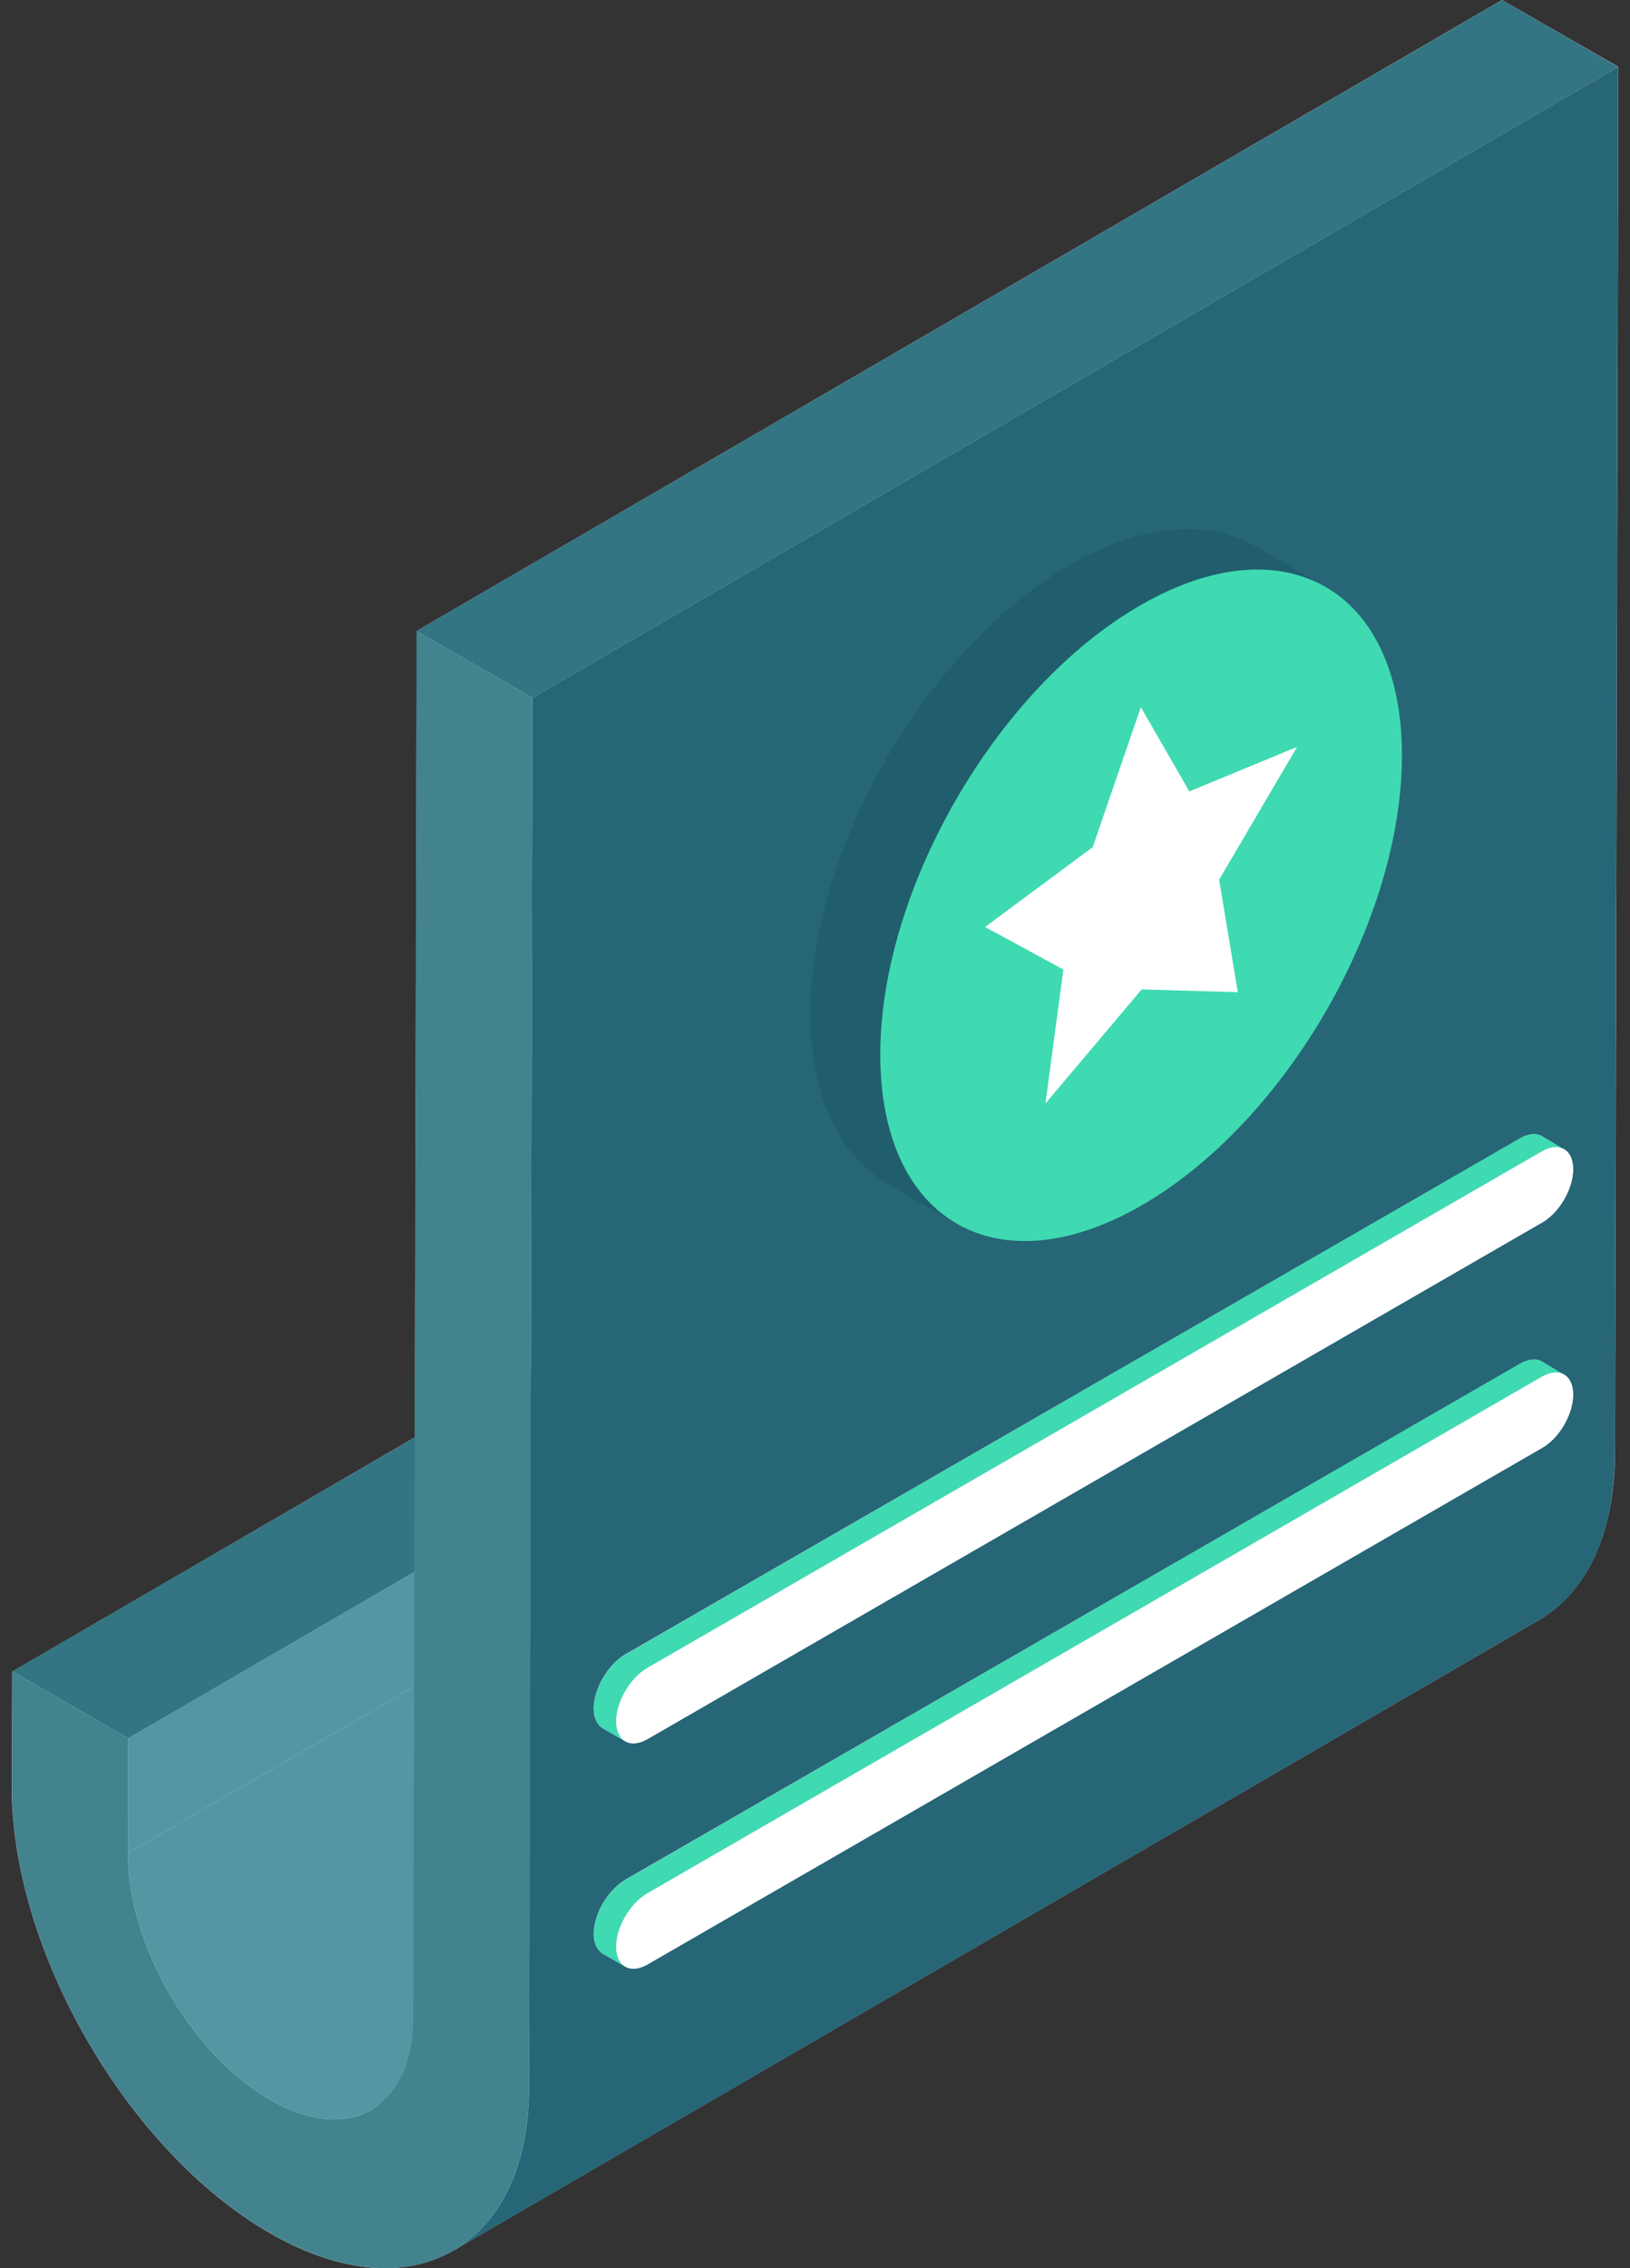
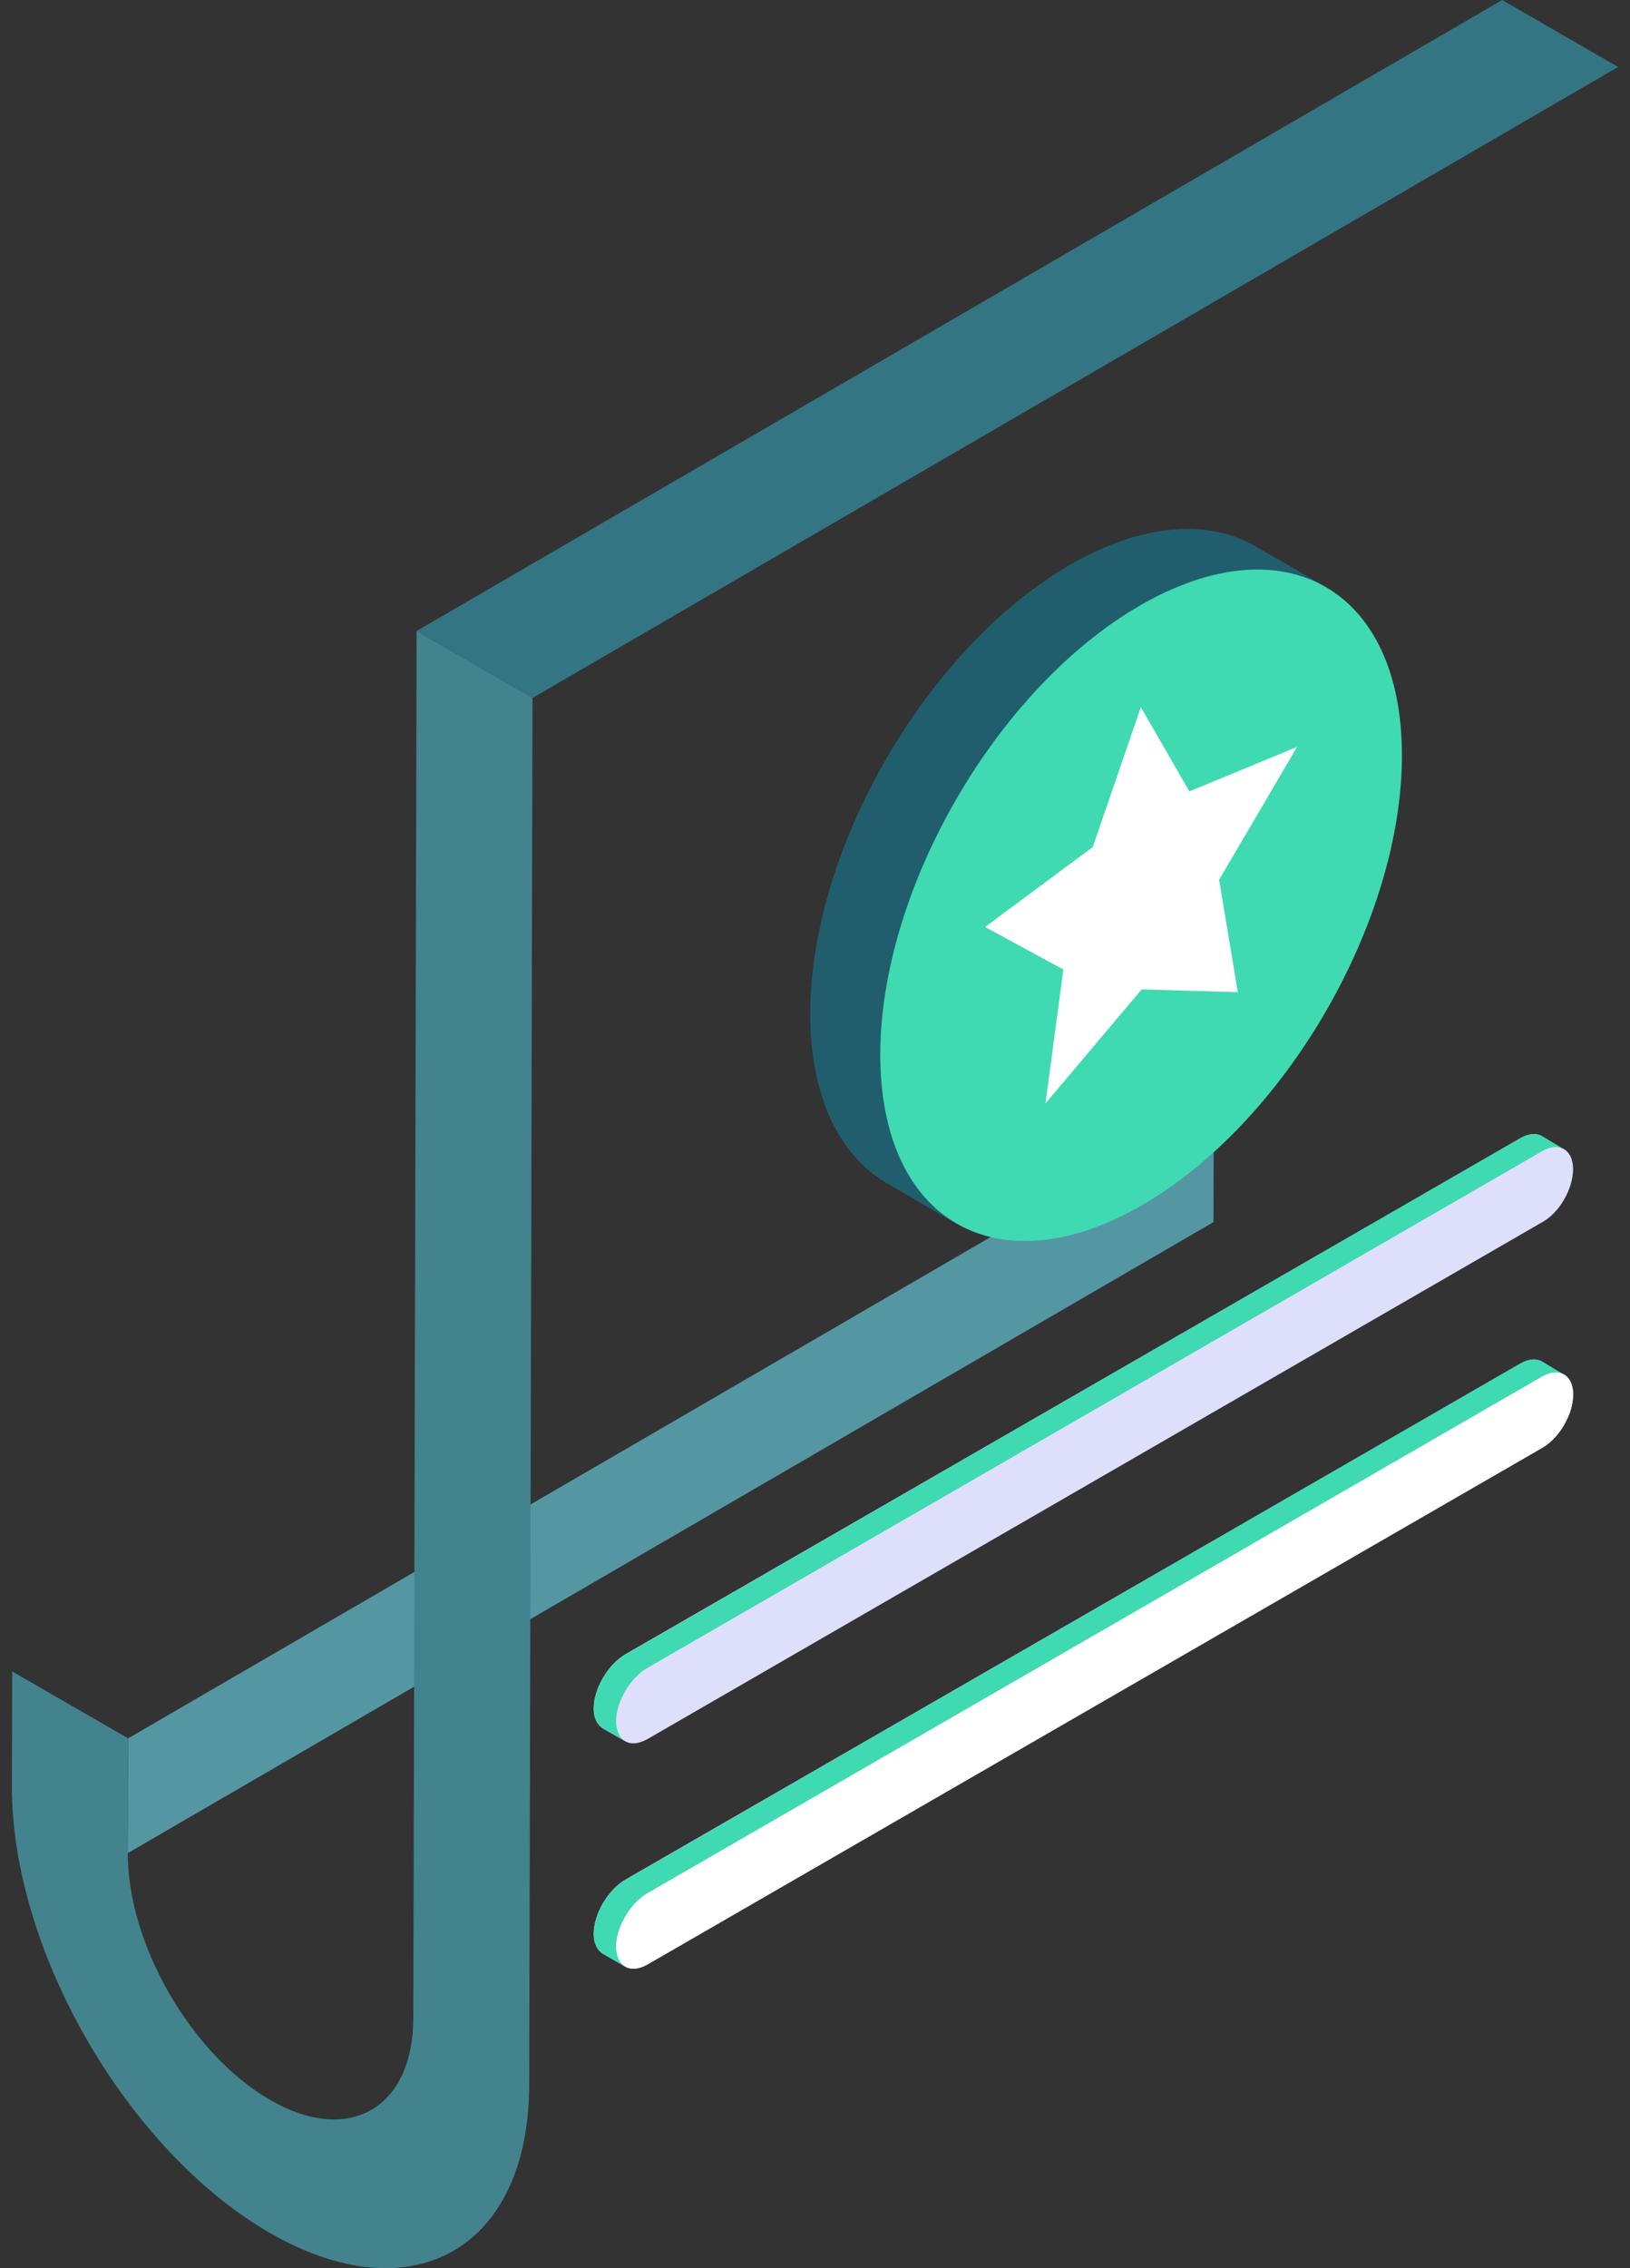
<svg xmlns="http://www.w3.org/2000/svg" width="46" height="64" viewBox="0 0 46 64" fill="none">
  <rect x="0" y="0" width="46" height="64" fill="#333333" stroke="none" />
-   <path d="M15.028 19.687L45.668 1.898L45.575 41.034C45.562 43.318 44.752 44.937 43.438 45.707L12.944 63.416C12.901 63.453 12.852 63.48 12.798 63.496C11.47 64.279 9.625 64.173 7.607 63.005C3.585 60.682 0.319 55.026 0.332 50.393L0.346 47.167L11.709 40.556L11.762 17.802L42.389 0L45.668 1.885L15.028 19.687Z" fill="#E9E7FC" />
  <path d="M3.617 49.05L34.253 31.246L34.245 34.484L3.608 52.288L3.617 49.05Z" fill="#5497A3" />
-   <path d="M0.345 47.162L30.982 29.357L34.253 31.246L3.617 49.05L0.345 47.162Z" fill="#347584" />
-   <path d="M41.121 41.726L10.486 59.529C9.753 59.956 8.739 59.897 7.622 59.252C5.395 57.964 3.6 54.849 3.608 52.288L34.245 34.484C34.237 37.045 36.03 40.162 38.259 41.448C39.374 42.092 40.389 42.151 41.121 41.726Z" fill="#5497A3" />
-   <path d="M45.665 1.896L45.572 41.032C45.56 43.323 44.757 44.943 43.439 45.707L12.801 63.503C14.117 62.738 14.934 61.132 14.934 58.828L15.027 19.692L45.665 1.896Z" fill="#266677" />
  <path d="M11.756 17.805L42.393 0.001L45.664 1.89L15.028 19.694L11.756 17.805Z" fill="#347584" />
  <path d="M15.028 19.694L14.935 58.829C14.922 63.458 11.632 65.323 7.611 63.003C3.583 60.677 0.323 55.028 0.336 50.399L0.344 47.162L3.617 49.05L3.607 52.289C3.599 54.849 5.394 57.966 7.622 59.252C9.843 60.535 11.657 59.501 11.664 56.94L11.757 17.805L15.028 19.694Z" fill="#42838E" />
  <path d="M37.423 16.568C36.077 15.785 37.589 25.154 35.529 26.336C31.47 28.677 30.437 27.212 30.449 31.88C30.449 34.208 25.663 33.756 26.985 34.528L25.018 33.379C23.696 32.607 22.877 30.969 22.865 28.641C22.853 23.972 26.141 18.286 30.201 15.935C32.248 14.753 34.109 14.647 35.442 15.42L37.423 16.568Z" fill="#205E6E" />
  <path d="M32.175 17.083C36.247 14.732 39.551 16.616 39.564 21.285C39.578 25.971 36.294 31.659 32.223 34.009C28.161 36.355 24.855 34.472 24.842 29.785C24.829 25.116 28.112 19.429 32.175 17.083Z" fill="#3FDAB1" />
  <path d="M34.405 24.822L34.932 27.996L32.218 27.918L29.504 31.136L30.009 27.356L27.8 26.156L30.838 23.902L32.196 19.954L33.564 22.331L36.604 21.076L34.405 24.822Z" fill="white" />
  <path d="M44.393 39.348C44.393 39.906 44.008 40.583 43.517 40.848L18.281 55.425C17.975 55.597 17.697 55.584 17.537 55.398C17.564 55.438 17.604 55.464 17.643 55.491L17.02 55.133C16.86 55.04 16.754 54.84 16.754 54.575C16.754 54.004 17.152 53.34 17.63 53.048L42.893 38.485C43.132 38.339 43.358 38.326 43.517 38.419L44.062 38.751C44.261 38.817 44.393 39.029 44.393 39.348ZM17.02 48.774C16.86 48.681 16.754 48.482 16.754 48.216C16.754 47.645 17.152 46.981 17.63 46.689L42.893 32.126C43.132 31.98 43.358 31.967 43.517 32.06L44.062 32.392C44.261 32.458 44.393 32.671 44.393 32.989C44.393 33.547 44.008 34.224 43.517 34.489L18.281 49.066C18.029 49.212 17.803 49.225 17.643 49.132L17.02 48.774Z" fill="#DEDFFB" />
  <path d="M44.141 32.429C43.983 32.336 43.761 32.345 43.52 32.483L18.266 47.065C17.784 47.344 17.386 48.019 17.386 48.576C17.395 48.853 17.488 49.039 17.646 49.131L17.015 48.77C16.858 48.677 16.757 48.483 16.757 48.213C16.757 47.649 17.155 46.981 17.637 46.694L42.889 32.122C43.131 31.983 43.354 31.965 43.511 32.057L44.141 32.429Z" fill="#3FDAB1" />
-   <path d="M43.517 32.489C43.999 32.21 44.395 32.431 44.397 32.989C44.397 33.543 44.005 34.219 43.524 34.496L18.274 49.071C17.788 49.351 17.393 49.132 17.39 48.58C17.39 48.02 17.783 47.345 18.27 47.064L43.517 32.489Z" fill="white" />
  <path d="M44.141 38.786C43.983 38.694 43.761 38.704 43.52 38.842L18.266 53.424C17.784 53.703 17.386 54.378 17.386 54.933C17.395 55.212 17.488 55.398 17.646 55.491L17.015 55.129C16.858 55.035 16.757 54.842 16.757 54.572C16.757 54.007 17.155 53.34 17.637 53.052L42.889 38.481C43.131 38.342 43.354 38.323 43.511 38.416L44.141 38.788V38.786Z" fill="#3FDAB1" />
  <path d="M43.517 38.848C43.999 38.569 44.395 38.79 44.397 39.349C44.397 39.902 44.005 40.578 43.524 40.855L18.274 55.43C17.788 55.711 17.393 55.491 17.39 54.939C17.39 54.379 17.783 53.705 18.27 53.423L43.517 38.847V38.848Z" fill="white" />
</svg>